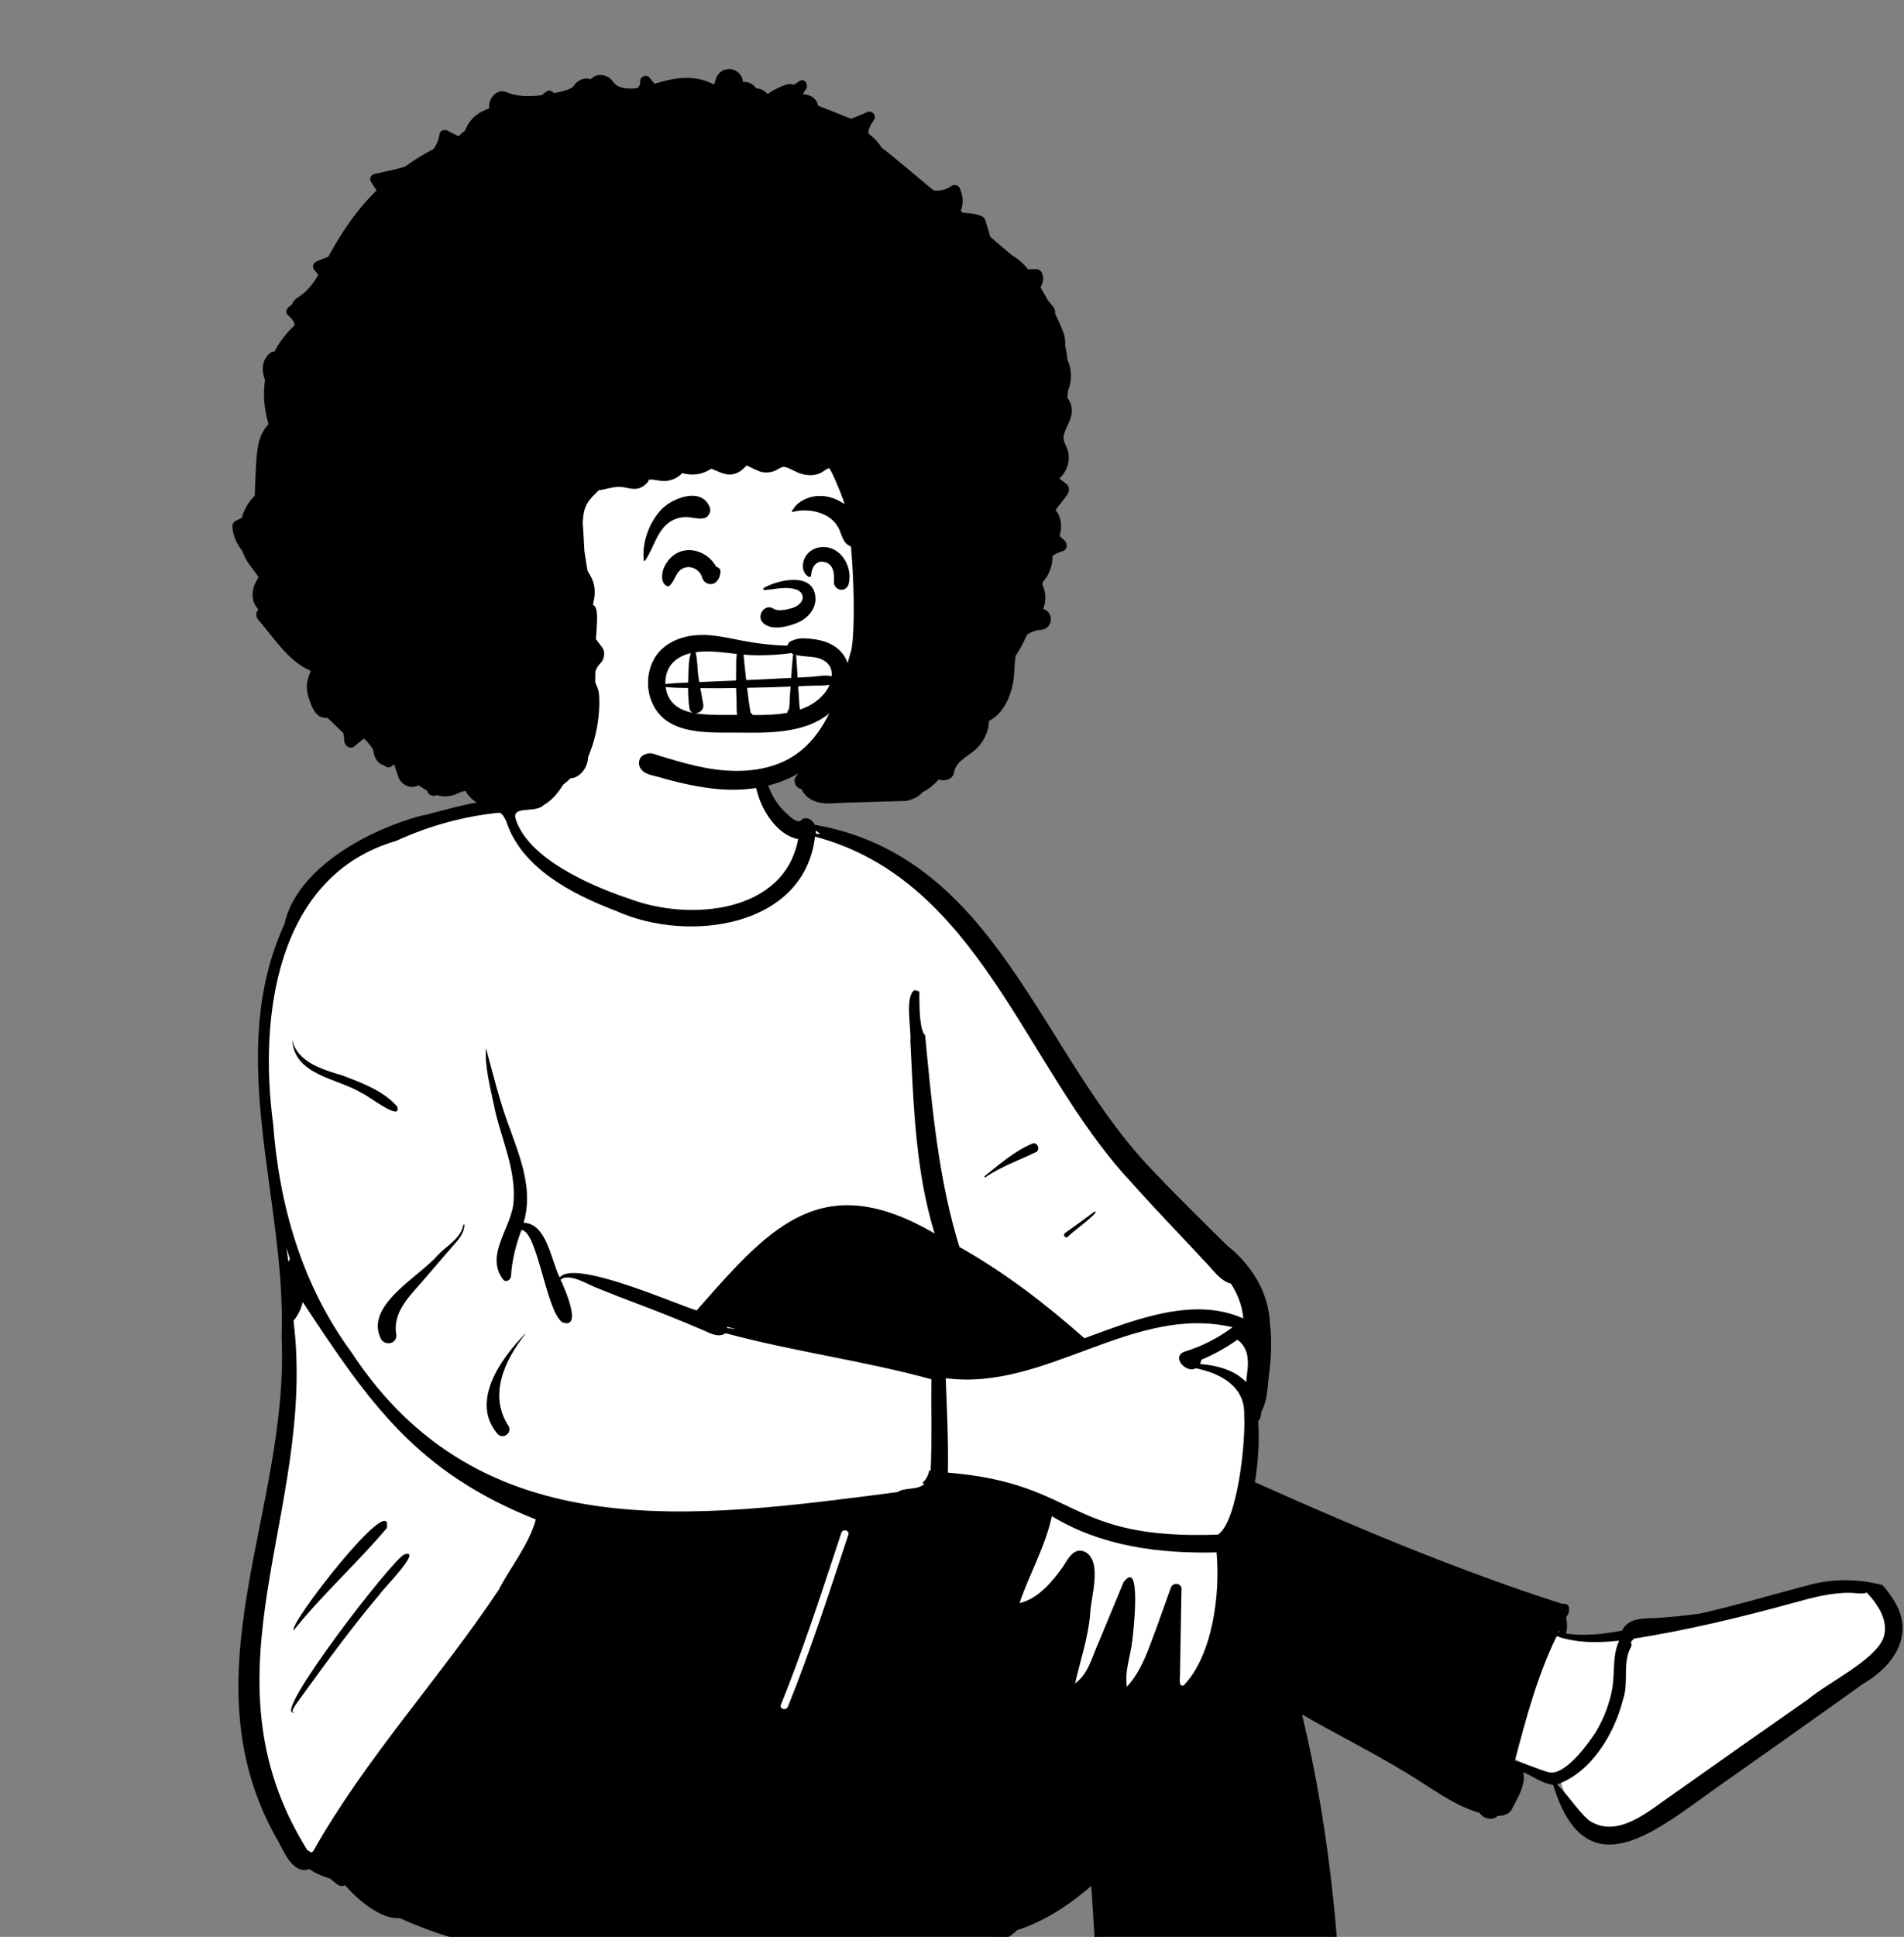
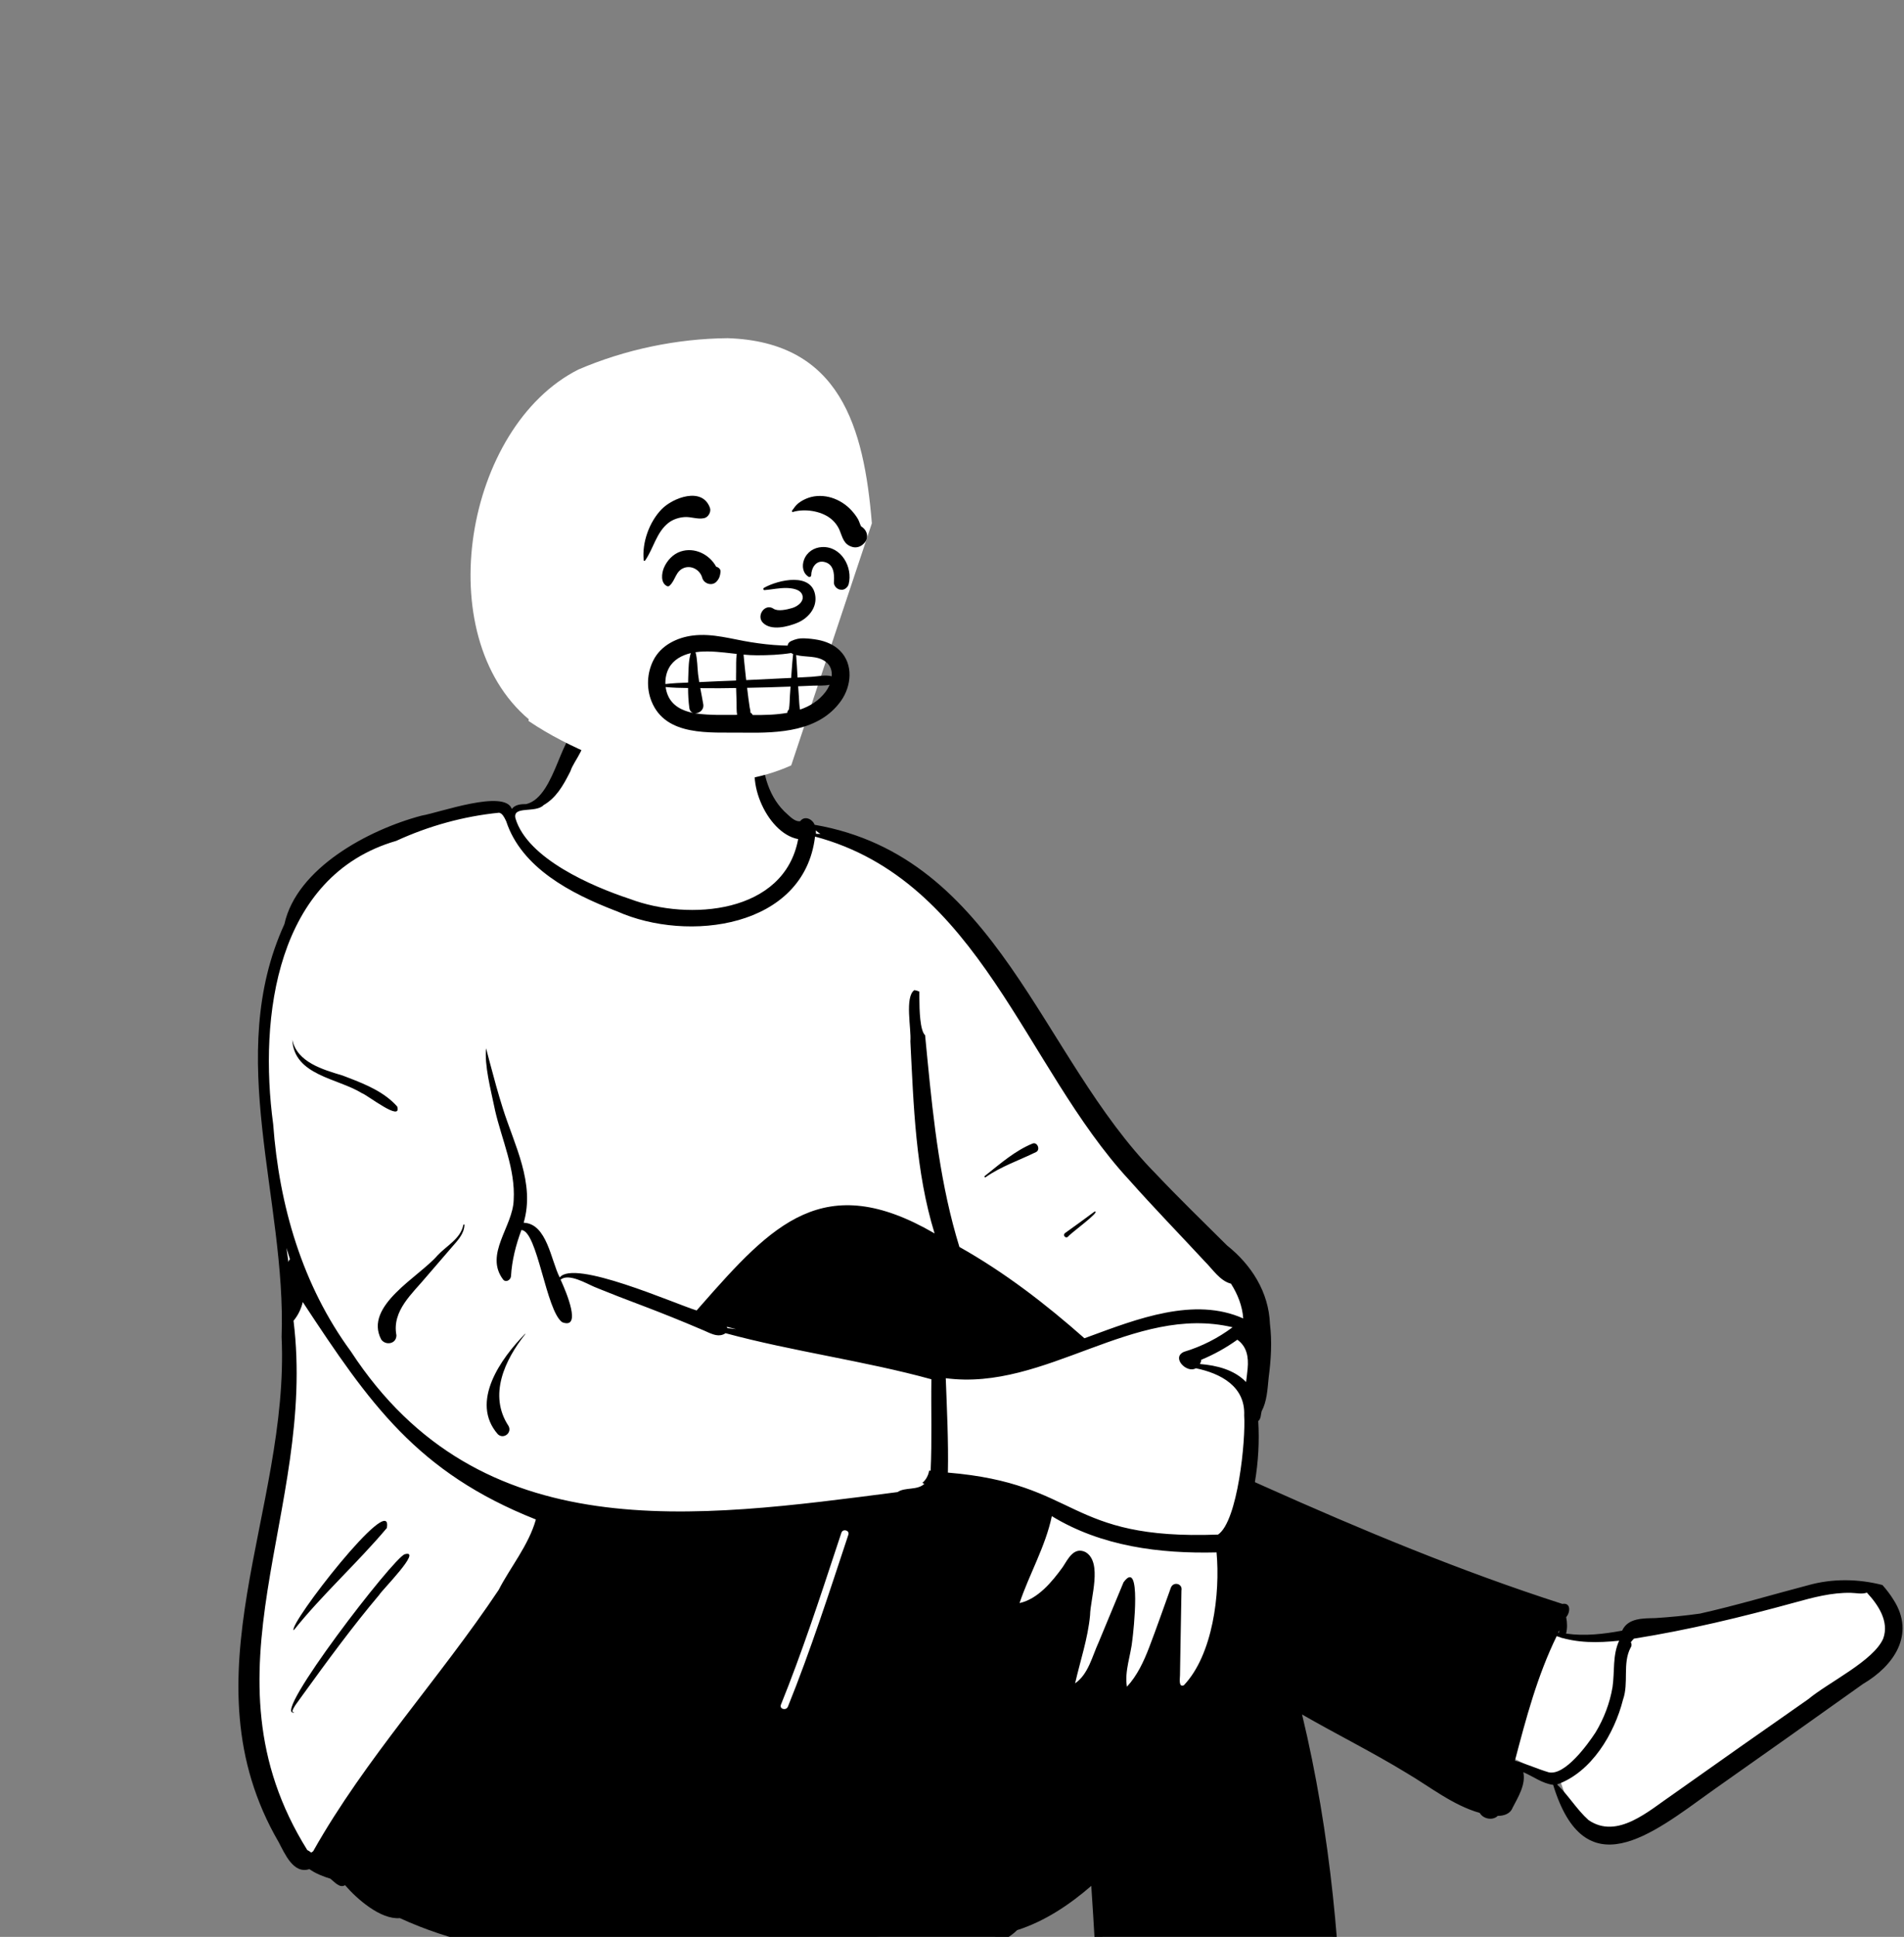
<svg xmlns="http://www.w3.org/2000/svg" width="418" height="425" viewBox="0 0 418 425" fill="none">
  <rect x="0" y="0" width="418" height="425" fill="#808080" stroke="none" />
  <path fill-rule="evenodd" clip-rule="evenodd" d="M413.041 348.761C411.078 348.194 408.626 348.049 406.479 347.945C398.89 347.497 391.152 351.13 383.711 352.767C380.453 353.576 377.004 354.528 373.518 355.237C370.424 355.658 367.225 355.975 364.008 356.176C361.408 356.254 358.383 356.054 357.495 358.798C352.27 359.816 347.644 360.239 342.662 359.374C343.129 357.781 343.394 356.115 342.912 354.398C343.155 353.992 343.487 353.442 343.664 353.071H343.065C334.322 349.557 324.867 347.157 316.077 343.516C304.605 339.365 287.708 331.345 274.453 325.868C275.351 320.927 275.684 315.907 275.303 311.027L275.836 310.594C276.011 309.635 276.283 308.488 276.776 307.619C277.401 305.953 277.416 303.679 277.664 301.796C278.182 298.114 278.527 292.569 277.585 288.197C277.173 282.267 273.192 277.696 268.9 274.03C263.629 268.796 258.352 263.691 253.206 258.255C224.729 229.109 222.477 192.4 177.898 181.243L177.876 181.07C177.525 180.677 177.381 180.365 176.981 180.986C175.509 180.42 173.674 180.467 172.441 179.51C170.253 177.506 168.7 175.193 167.685 172.447C166.903 167.257 167.456 159.259 162.928 155.938C157.897 152.913 131.172 150.759 128.867 157.373C127.437 158.721 126.786 160.434 126.339 162.532C124.85 165.359 123.911 168.495 122.411 171.366C119.222 177.806 117.154 176.379 111.524 177.851C110.913 176.483 109.057 176.759 107.705 176.958C91.331 179.268 71.368 185.572 64.357 201.024L64.954 200.947C52.852 223.774 60.7 252.803 62.864 276.992C64.615 298.494 62.613 320.099 57.855 340.155C52.015 361.432 51.68 385.232 63.267 404.491C64.445 406.696 65.879 409.811 68.416 408.428C69.806 409.484 71.368 410.213 73.525 410.847C74.12 411.281 74.736 412.008 75.359 412.319C75.388 412.361 76.39 411.781 76.443 411.765C78.337 414.48 182.35 423.55 193.144 424.958C202.654 426.109 215.219 429.049 222.969 422.162C229.373 420.325 236.075 415.542 241.193 410.794C244.298 456.013 246.016 548.623 248.787 549.268C250 549.68 251.637 550.175 253.009 550.57C253.017 553.818 253.258 557.51 253.004 560.704C252.579 564.311 251.5 568.57 251.013 572.362C248.916 572.221 248.3 574.332 248.056 575.767C246.246 587.613 246.3 597.165 246.429 610.186C267.71 622.77 292.65 629.691 316.595 637.824C318.888 639.554 323.858 637.683 326.506 637.215C335.7 635.397 346.148 630.022 343.827 620.165C342.128 612.744 334.993 608.473 328.987 604.107C322.417 599.328 315.49 594.553 309.448 588.862C304.6 584.277 300.98 580.721 296.937 575.546C295.144 573.14 293.232 569.187 290.819 567.413C293.368 564.378 288.219 567.223 286.269 567.398C285.123 561.979 283.703 556.776 282 551.577L283.655 551.652C289.089 546.558 292.135 522.098 292.514 514.842C295.238 467.539 295.173 413.017 284.246 373.18C292.546 378.311 301.648 382.597 309.902 387.672C315.107 390.734 320.388 394.984 326.222 396.468C326.602 397.564 327.993 397.99 328.752 396.917C329.797 397.046 331.142 396.611 331.257 396.134C332.325 393.941 333.873 391.578 333.687 389.195C333.686 389.195 332.254 385.858 332.254 385.858C335.464 387.168 338.954 389.925 342.381 390.178C349.303 413.384 362.942 400.384 376.065 391.353C383.986 385.796 392.649 379.661 400.985 373.737C408.056 368.089 421.863 362.729 415.095 351.542" fill="white" />
  <path fill-rule="evenodd" clip-rule="evenodd" d="M115.545 176.433C122.231 174.802 123.373 158.71 127.409 161.002C129.743 163.039 125.926 166.883 125.25 169.183L124.954 169.767C123.585 172.446 122.036 175.116 119.337 176.66C117.602 178.494 112.416 176.694 113.178 179.615C115.841 188.418 129.972 194.514 138.301 197.255C151.246 202.138 172.187 200.486 175.229 184.119C168.128 182.814 162.879 169.949 167.255 164.593C167.404 169.796 168.82 175.165 172.887 178.69L173.111 178.897C173.827 179.553 174.754 180.336 175.677 180.19C176.578 178.93 178.327 179.647 178.842 180.977C219.269 187.994 228.275 231.777 253.735 257.548C258.82 262.924 264.137 268.072 269.385 273.285C274.744 277.555 278.537 283.508 278.801 290.497C279.28 294.385 279.043 298.276 278.531 302.17L278.495 302.522C278.258 304.935 278.117 307.527 276.973 309.669C276.775 310.395 276.855 311.313 276.23 311.825C276.503 316.268 276.243 320.79 275.494 325.219L277.445 326.093C298.909 335.692 320.62 344.74 343.001 351.936C344.913 351.587 344.757 353.82 343.831 354.835C344.076 356.029 344.102 357.271 343.815 358.451C347.914 359.043 352.076 358.551 356.122 357.801C357.402 354.971 360.802 355.122 363.431 355.043C366.697 354.837 369.957 354.517 373.2 354.062C381.19 352.27 389.035 349.912 396.948 347.839C402.243 346.344 407.953 346.415 413.264 347.791C414.167 348.807 415 349.891 415.703 351.043C420.559 358.602 415.774 365.529 408.997 369.5C398.123 377.24 387.246 384.969 376.324 392.637L375.53 393.206C362.535 402.545 347.916 414.366 340.976 391.635C338.643 391.361 336.599 389.789 334.426 388.861C335.01 391.589 333.265 394.344 332.061 396.683C331.543 398.015 330.126 398.454 328.818 398.442C327.698 399.545 325.596 399.111 324.863 397.802C318.923 396.095 314.015 392.108 308.757 389.011C301.28 384.451 293.437 380.564 285.853 376.197C298.452 428.575 295.371 483.133 292.018 536.449L291.994 536.931C291.579 544.715 289.801 548.397 283.371 553.169C284.491 556.6 285.493 560.044 286.257 563.573C286.527 564.392 287.769 563.621 287.779 564.746C290.063 564.209 294.706 564.783 293.086 567.956C297.672 571.82 300.777 577.056 304.798 581.462C311.878 589.983 321.134 596.326 330.209 602.575C351.07 613.248 352.266 631.745 327.858 638.064L327.613 638.121C324.252 638.934 320.204 640.79 316.945 639.227C312.071 638.285 307.234 636.377 302.465 634.924C283.263 628.544 264.482 621.073 246.284 612.487C245.624 612.176 245.251 611.463 245.233 610.75C245.436 604.859 243.843 572.576 249.927 571.881C251.286 565.285 251.499 558.477 251.252 551.746C249.279 551.123 247.283 550.521 245.239 550.132C243.254 549.504 240.151 549.363 238.822 547.749C238.344 547.576 237.994 547.147 238.066 546.47C239.14 536.354 239.955 526.211 240.55 516.055C242.586 481.994 241.895 447.828 239.576 413.805C234.798 417.954 229.353 421.587 223.291 423.519C219.945 426.885 214.58 427.607 210.013 428.015C204.14 428.38 198.37 427.202 192.574 426.469C182.732 425.225 172.958 426.326 163.187 427.546L159.848 427.965C135.927 430.599 110.075 431.144 87.78 420.878C83.582 421.253 78.371 416.697 75.752 413.653C74.596 414.37 73.459 412.97 72.538 412.233C71.017 411.769 69.292 411.103 67.912 410.13C64.411 411.281 62.523 406.717 61.193 404.235C40.085 367.942 63.592 331.816 61.824 293.33C62.894 263.158 49.187 231.723 62.435 202.784C65.115 190.538 80.789 182.075 92.587 178.962C96.389 178.332 110.781 173.107 112.366 177.501C113.116 176.512 114.397 176.438 115.545 176.433ZM290.633 569.369C288.655 569.583 286.727 569.705 284.772 570.065C277.635 571.241 270.828 574.015 264.695 577.869C262.709 579.112 260.937 580.679 258.658 581.372C253.974 583.08 249.371 578.84 249.714 574.256C248.409 585.775 248.632 597.628 249.31 609.206C267.63 617.527 286.359 624.946 305.429 631.392C309.724 633.198 314.809 633.777 318.752 636.22C325.478 635.794 332.247 633.424 337.896 629.717C347.265 623.189 341.045 612.836 333.278 608.28C316.18 600.533 301.626 584.855 290.633 569.369ZM253.173 552.334C252.816 555.749 255.4 561.068 255.035 567.874C254.755 569.999 254.095 572.225 254.324 574.359C255.376 582.273 263.911 572.216 267.438 571.114C272.444 568.349 277.885 566.466 283.477 565.437C283.443 563.612 282.24 562.883 282.082 561.08C281.855 558.423 281.866 555.87 281.747 553.187C274.474 556.508 260.888 554.16 253.173 552.334ZM292.358 568.853C292.231 568.938 292.097 569.01 291.96 569.075C292.971 570.304 293.846 571.668 295.045 572.725L294.535 571.929C293.852 570.867 293.154 569.81 292.358 568.853ZM66.475 285.705C66.109 287.2 65.442 288.606 64.442 289.802C69.605 331.833 43.041 366.873 67.464 405.952C67.773 406.097 68.054 406.276 68.326 406.501C68.469 406.405 68.613 406.304 68.754 406.203C80.201 385.865 96.496 368.321 109.479 348.858C111.972 343.973 116.074 339.056 117.645 333.411C91.553 323.067 81.13 307.974 66.475 285.705ZM409.851 349.458C408.745 349.856 407.514 349.528 406.333 349.506C402.142 349.416 398.045 350.515 394.036 351.624C382.376 354.826 370.654 357.661 358.708 359.557C358.467 359.808 358.236 360.064 358.026 360.334C358.233 360.686 358.265 361.126 357.965 361.563C356.163 365.02 357.619 369.252 356.31 372.951C354.413 380.442 349.367 388.89 341.837 391.549C344.349 393.951 346.148 397.044 348.735 399.362C355.093 403.738 362.095 397.217 367.286 393.72C377.168 386.711 387.076 379.75 397.011 372.818C401.462 369.114 411.308 364.446 413.438 359.539C414.802 355.777 412.319 352.111 409.851 349.458ZM341.749 359.008C337.496 367.719 335.04 376.979 332.584 386.331C335.139 387.037 337.492 388.142 340.004 388.885C343.541 389.684 348.535 382.821 350.308 380.096C352.136 377.05 353.417 373.702 354.01 370.194C354.511 366.759 353.978 363.192 355.466 360.01C350.858 360.483 346.183 360.582 341.749 359.008ZM88.866 341.037C92.86 339.913 83.774 348.986 83.25 349.955C77.342 356.959 71.928 364.357 66.556 371.777L64.928 374.03C64.772 374.258 63.693 375.858 64.473 375.655C64.544 375.636 64.578 375.73 64.521 375.769C59.553 376.652 86.47 341.654 88.866 341.037ZM186.247 336.754C186.57 335.777 185.037 335.359 184.714 336.331L183.695 339.409C179.853 351.043 176.034 362.692 171.441 374.054C171.057 375.007 172.593 375.422 172.975 374.48C177.97 362.116 182.052 349.411 186.247 336.754ZM230.915 332.681C229.515 339.355 225.975 345.372 223.83 351.752C227.859 350.86 230.964 347.09 233.312 343.847L233.383 343.739C234.491 342.026 235.779 339.351 238.296 340.559C242.116 342.787 239.379 350.69 239.308 354.435C238.823 359.57 237.161 364.372 236.028 369.36C238.94 367.361 239.777 363.422 241.196 360.351L246.659 347.193C250.675 341.668 248.81 358.212 248.602 359.774C248.276 363.203 246.837 366.654 247.401 370.107C249.666 367.66 251.093 364.585 252.291 361.465C253.954 357.126 255.472 352.731 257.054 348.363C257.601 346.964 259.675 347.455 259.374 348.996C259.272 353.954 259.191 358.911 259.112 363.868L259.053 367.586C259.043 368.291 258.695 370.349 259.908 369.78C266.276 363.069 267.909 349.65 267.08 340.634C254.562 340.937 241.791 339.307 230.915 332.681ZM342.308 357.718C342.257 357.882 342.198 358.046 342.139 358.209C342.175 358.217 342.213 358.224 342.249 358.234C342.272 358.06 342.293 357.889 342.308 357.718ZM64.485 357.718C63.097 356.688 86.435 326.6 84.923 335.286C78.412 343.021 70.819 349.799 64.485 357.718ZM270.597 291.231C248.771 286.083 229.55 305.316 207.631 302.41C207.885 309.298 208.237 316.233 208.099 323.125C237.207 325.536 233.895 337.975 267.403 336.723C271.733 333.811 273.511 315.963 273.145 310.576C273.425 304.205 267.966 301.346 262.528 300.229C260.563 301.42 257.037 297.866 259.955 296.615C263.796 295.455 267.389 293.631 270.597 291.231ZM109.577 178.33C101.812 179.099 94.121 181.224 86.984 184.508C60.604 192.155 56.8 223.163 59.972 246.661C61.286 264.531 66.361 282.007 77.031 296.538C105.438 340.039 152.489 333.151 197.055 327.397C198.661 326.274 201.384 327.071 202.932 325.589C202.77 325.533 202.624 325.456 202.499 325.36C203.243 324.777 203.819 323.754 203.99 322.668L204.312 322.7C204.626 315.953 204.375 309.339 204.476 302.646C189.832 298.613 174.127 296.552 159.286 292.536C157.599 293.717 155.654 292.358 154.006 291.716C149.735 289.891 145.425 288.158 141.083 286.508L139.997 286.097C137.167 285.032 134.339 283.94 131.536 282.801L130.486 282.372C128.88 281.712 124.824 279.271 123.072 280.795L123.213 281.101C124.252 283.377 127.831 291.799 123.432 290.133C119.859 287.614 118.007 270.049 114.469 269.894C113.252 273.164 112.38 276.559 112.181 280.054C112.109 280.841 111.079 281.504 110.461 280.769C106.264 275.22 112.603 269.175 112.772 263.317C113.172 256.506 110.171 250.133 108.676 243.614L108.584 243.165C107.708 238.935 106.343 233.807 106.705 230.014L107.576 233.307C108.45 236.601 109.344 239.897 110.371 243.145C112.918 251.259 117.518 259.618 114.962 268.299C120.09 268.471 120.957 276.598 122.883 280.31C126 276.249 147.93 285.986 152.935 287.548L153.9 286.449C169.573 268.603 180.887 256.526 205.179 270.642C200.982 257.048 200.577 242.61 199.861 228.494C200.106 225.809 198.561 218.725 200.741 217.259C201.119 217.314 201.487 217.429 201.834 217.582L201.834 218.973C201.844 221.669 201.969 226.138 203.095 227.153L203.611 232.49C204.964 246.368 206.498 260.235 210.625 273.608C220.531 279.17 229.57 286.133 238.074 293.646L239.042 293.291C249.549 289.428 262.192 284.477 272.934 289.298C272.755 286.576 271.709 283.971 270.249 281.669C267.816 281.063 266.223 278.485 264.481 276.769C258.959 270.813 253.291 264.993 247.896 258.916C224.876 234.048 215.083 193.213 178.933 183.567C176.544 203.662 150.943 206.868 135.516 199.991L134.93 199.766C125.34 196.049 114.503 190.439 111.135 180.219L110.995 179.923C110.648 179.202 110.235 178.468 109.577 178.33ZM115.266 292.685C115.294 292.654 115.348 292.695 115.325 292.73C110.83 298.394 107.172 306.119 111.639 312.885C112.465 314.408 110.535 315.872 109.3 314.711C103.1 307.64 109.979 298.057 115.266 292.685ZM271.644 293.964C269.172 295.736 266.522 297.208 263.714 298.369C263.723 298.694 263.566 299.041 263.423 299.296C267.119 299.591 270.968 300.55 273.562 303.256C273.688 302.266 273.811 301.274 273.905 300.281C274.144 297.727 273.709 295.441 271.644 293.964ZM101.686 268.926L101.714 268.79C101.734 268.635 101.968 268.624 101.961 268.79C101.876 270.814 100.409 272.255 99.166 273.696C97.322 275.835 95.478 277.974 93.633 280.112C90.549 283.838 86.006 287.584 87.028 292.982C87.047 294.9 84.654 295.311 83.683 293.901C79.823 286.507 91.976 280.215 96.073 275.445C97.996 273.38 101.028 271.861 101.686 268.926ZM159.554 291.125C159.611 291.217 159.652 291.317 159.674 291.419C160.321 291.488 160.966 291.562 161.61 291.641L159.554 291.125ZM62.883 273.832C62.999 274.604 63.107 275.379 63.21 276.154L63.312 276.929L63.328 276.861C63.38 276.66 63.48 276.485 63.61 276.346L63.655 276.3C63.387 275.481 63.13 274.659 62.883 273.832ZM240.317 265.834C241.866 265.668 234.849 270.735 234.461 271.362C233.895 271.856 233.234 270.978 233.838 270.551C236.018 269.006 238.167 267.42 240.317 265.834ZM226.665 250.929C227.743 250.486 228.474 252.288 227.452 252.79C223.729 254.619 219.793 255.913 216.362 258.319C216.212 258.425 216.023 258.179 216.166 258.066L216.578 257.738C219.738 255.218 222.894 252.48 226.665 250.929ZM64.168 228.146C65.209 233.066 70.838 234.683 75.207 235.993L76.572 236.515C80.43 237.998 84.427 239.666 87.203 242.8C88.291 246.334 80.528 240.177 79.444 239.866C74.143 236.565 64.565 236.004 64.168 228.146ZM179.094 182.202C179.123 182.452 179.138 182.708 179.145 182.963C179.472 182.963 179.796 182.966 180.123 182.976C179.742 182.752 179.394 182.497 179.094 182.202Z" fill="black" />
-   <path fill-rule="evenodd" clip-rule="evenodd" d="M191.408 114.828C189.683 93.708 184.429 75.003 159.744 74.205C148.604 74.305 137.232 76.682 126.988 81.079C102.089 93.614 94.188 139.42 116.125 157.859C115.995 157.933 115.964 158.149 116.118 158.253C120.65 161.314 125.687 163.833 130.733 165.95C144.172 171.655 159.994 174.133 173.7 167.945C194.617 159.008 194.93 134.14 191.408 114.828Z" fill="white" />
-   <path fill-rule="evenodd" clip-rule="evenodd" d="M232.579 104.984C233.439 104.207 234.08 103.187 234.404 102.044C234.7 101.001 234.72 99.863 234.406 98.823C234.069 97.708 233.343 96.819 233.506 95.658C233.524 95.544 233.547 95.426 233.582 95.307C234.21 93.121 235.756 91.544 235.203 89.121C235.047 88.437 234.753 87.821 234.343 87.337C234.389 86.811 234.429 86.281 234.462 85.751C235.369 83.619 235.336 81.085 234.369 78.985C234.25 77.909 234.072 76.844 233.821 75.797C233.936 74.87 233.775 73.851 233.479 73.04C232.958 71.615 232.314 70.21 231.615 68.829C231.697 68.451 231.66 68.051 231.452 67.696C231.075 67.051 230.576 66.483 230.066 65.929C229.705 65.282 229.342 64.64 228.982 64.007C228.815 63.716 228.631 63.393 228.428 63.051C228.981 62.02 229.277 61.015 228.691 59.802C228.471 59.347 227.866 59.011 227.369 59.04C226.824 59.073 226.275 59.097 225.723 59.118C224.691 57.867 223.521 56.744 222.268 56.097C220.998 55.017 219.711 53.957 218.46 52.874C218.105 52.566 217.748 52.258 217.394 51.95C217.391 51.942 217.389 51.932 217.386 51.925C217.125 50.968 216.831 50.024 216.537 49.075C216.353 48.487 216.298 47.871 215.727 47.551C214.536 46.882 212.703 46.776 211.336 46.662C211.2 46.541 211.064 46.422 210.929 46.301C211.55 44.641 211.439 42.876 210.657 41.213C210.391 40.648 209.466 40.393 208.958 40.766C207.787 41.629 206.397 41.935 205.022 41.809C203.001 40.249 194.849 33.195 193.589 32.451C193.574 32.424 193.561 32.397 193.544 32.371C192.836 31.235 191.976 30.324 191.01 29.593C190.872 29.448 190.734 29.303 190.596 29.158C190.717 28.293 191.037 27.457 191.551 26.758C191.606 26.677 191.669 26.599 191.732 26.523C192.632 25.448 191.533 24.065 190.276 24.628C190.186 24.668 190.095 24.709 190.005 24.751C189.039 25.184 187.97 25.654 186.856 26.051C186.449 25.898 186.034 25.759 185.655 25.606L181.599 23.969C180.931 23.699 180.225 23.471 179.58 23.154C179.354 21.65 177.853 20.663 176.294 20.715C176.384 20.426 176.518 20.146 176.708 19.88C176.763 19.802 176.823 19.726 176.886 19.653C177.688 18.716 176.617 16.98 175.471 17.813C175.391 17.871 175.308 17.929 175.227 17.987C174.909 18.211 174.583 18.422 174.253 18.626C173.725 18.395 173.131 18.342 172.509 18.587C171.132 19.128 169.863 19.678 168.651 20.527C168.601 20.561 168.55 20.59 168.501 20.623C167.899 19.893 166.943 19.405 166.083 19.41C166.065 19.41 166.052 19.41 166.036 19.41C165.393 18.426 164.214 17.854 163.075 17.993C163.152 16.581 161.744 15.32 160.462 15.167C158.965 14.989 157.615 15.862 157.165 17.328C157.04 17.737 156.915 18.145 156.79 18.554C155.627 17.965 154.4 17.513 153.118 17.288C150.199 16.774 147.345 17.321 144.532 18.135C144.251 18.216 143.97 18.3 143.689 18.383C143.288 17.916 142.912 17.439 142.552 16.993C141.931 16.223 140.441 16.839 140.541 17.828C140.611 18.511 140.335 19.002 139.89 19.351C139.402 19.423 138.93 19.444 138.218 19.43C137.277 19.411 136.849 19.381 135.865 18.996C135.406 18.817 134.836 18.346 134.568 17.923C133.544 16.3 130.942 15.864 129.703 17.41C128.399 16.837 126.752 17.628 126.029 18.742C125.65 19.325 124.859 19.651 123.865 19.931C123.118 20.141 122.354 20.3 121.587 20.439C121.245 19.973 120.525 19.661 119.997 20.052C119.639 20.317 119.292 20.589 118.949 20.868C116.307 21.234 113.679 21.247 111.16 20.213C109.028 19.337 107.07 21.729 107.422 23.737C106.804 24.06 106.134 24.275 105.524 24.613C104.193 25.351 103.1 26.519 102.434 27.89C102.314 28.136 102.207 28.385 102.104 28.636C101.606 29.042 101.114 29.46 100.634 29.9C99.835 29.489 99.038 29.078 98.239 28.666C97.641 28.358 96.632 28.573 96.514 29.37C96.321 30.683 95.851 31.771 95.18 32.682C92.998 33.833 90.899 35.125 88.89 36.561C86.58 37.288 84.124 37.712 82.106 38.189C81.415 38.353 81.038 39.259 81.427 39.862C81.84 40.501 82.252 41.14 82.662 41.778C81.513 42.904 80.434 44.08 79.416 45.297C76.584 48.679 74.213 52.387 72.092 56.314C71.252 56.655 70.412 56.993 69.573 57.334C68.764 57.662 68.399 58.606 69.055 59.3C69.367 59.63 69.646 59.979 69.885 60.345C68.696 62.321 67.296 64.123 65.337 65.305C64.742 65.663 64.294 66.226 64.055 66.864C63.852 67.001 63.651 67.147 63.452 67.296C62.899 67.715 62.565 68.629 63.213 69.171C63.668 69.555 64.096 70.009 64.458 70.511C64.536 70.797 64.616 71.084 64.697 71.37C62.877 73.051 61.363 75.004 60.227 77.195C59.958 77.152 59.682 77.18 59.458 77.347C57.427 78.853 57.367 81.254 58.184 83.399C57.691 86.632 58.008 89.946 58.958 93.079C57.709 94.331 56.957 96.138 56.65 97.879C56.11 100.938 56.072 105.643 55.931 108.765C54.569 110.085 53.599 111.794 53.058 113.632C52.603 113.859 52.148 114.086 51.693 114.313C51.289 114.515 50.992 115.047 51.017 115.497C51.133 117.67 52.025 119.386 53.209 120.941C53.629 122.14 54.25 123.245 55.064 124.305C55.627 125.032 56.178 125.729 56.663 126.514C56.713 126.592 56.743 126.665 56.766 126.716C56.575 126.923 56.416 127.266 56.278 127.511C55.117 129.566 55.099 131.973 56.748 133.763C56.127 134.273 56.107 135.303 56.655 135.934C60.222 140.025 63.196 145 68.145 147.173C68.168 147.211 68.188 147.249 68.206 147.287C67.203 149.71 67.067 150.969 67.886 153.473C67.891 153.496 67.899 153.516 67.906 153.538C68.344 154.851 69.148 156.953 70.599 157.362C71.056 157.491 71.506 157.549 71.951 157.547C73.102 158.66 74.251 159.775 75.4 160.891C75.5 161.444 75.563 162.001 75.583 162.564C75.616 163.506 76.498 164.268 77.448 163.99C77.783 163.892 79.633 162.087 79.972 162.097C80.143 162.269 80.309 162.441 80.475 162.615C81.085 163.258 81.933 164.273 82.003 164.947C82.139 166.217 82.968 167.67 84.308 167.928C84.811 168.44 85.615 168.594 86.231 167.925C86.271 167.882 86.311 167.839 86.354 167.802C86.419 167.794 86.482 167.786 86.548 167.779C86.844 168.667 87.141 169.556 87.44 170.442C88.026 172.188 90.263 173.311 91.852 172.292C92.108 172.446 92.359 172.61 92.611 172.774C92.993 173.019 93.38 173.269 93.777 173.503C93.8 173.569 93.822 173.635 93.842 173.698C94.099 174.483 95.165 174.904 95.821 174.452C96.024 174.518 96.233 174.571 96.444 174.614C97.552 174.833 98.669 174.773 99.739 174.402C100.506 174.139 101.238 173.637 102.062 173.569C102.114 173.565 102.167 173.568 102.219 173.567C102.892 174.95 104.429 176.143 105.64 176.548C107.227 177.079 108.85 176.889 110.295 176.239C110.685 177.021 111.175 177.763 111.76 178.448C112.084 178.826 112.67 178.746 113.004 178.448C113.639 177.883 114.27 177.315 114.9 176.746C115.356 176.57 115.816 176.358 116.296 176.161C117.798 175.545 119.444 175.29 120.833 174.4C121.492 173.978 122.112 173.438 122.623 172.814C123.585 172.256 124.469 171.561 125.266 170.765C125.663 170.767 126.078 170.674 126.48 170.469C128.161 169.611 129.046 167.865 129.124 166.078C130.487 162.86 131.291 159.427 131.512 155.914C131.582 154.76 131.595 153.597 131.507 152.443C131.447 151.63 131.243 151.088 130.936 150.353C130.833 150.113 130.74 149.894 130.667 149.652C130.685 148.874 130.695 148.097 130.705 147.322C130.914 146.668 131.286 146.06 131.804 145.547C132.606 144.755 132.973 143.109 132.244 142.13C131.768 141.496 131.296 140.863 130.821 140.229C130.954 137.511 131.603 133.185 130.165 132.731C130.223 132.327 130.346 131.928 130.416 131.527C130.753 129.598 130.552 127.874 129.531 126.188C129.318 125.838 129.137 125.527 128.988 125.224C128.895 124.669 128.802 124.114 128.709 123.558C128.566 122.703 128.425 121.84 128.305 120.971C128.242 119.866 128.184 118.76 128.121 117.652C128.063 116.633 127.998 115.613 127.93 114.591C127.958 114.134 127.998 113.677 128.056 113.22C128.4 110.497 129.509 109.49 131.429 107.597C131.731 107.549 132.03 107.496 132.324 107.435C133.694 107.15 135.127 106.708 136.537 106.867C138.068 107.039 139.438 107.703 140.926 106.855C141.363 106.602 142.326 105.906 142.409 105.353C142.414 105.317 142.421 105.287 142.431 105.264C142.534 105.249 142.668 105.237 142.751 105.234C143.932 105.194 145.061 105.661 146.252 105.532C147.662 105.381 148.924 104.752 149.754 103.821C150.817 104.083 151.903 104.202 153.006 104.055C153.931 103.934 154.761 103.631 155.58 103.182C156.176 102.859 155.988 102.766 156.636 103.028C158.112 103.629 159.446 104.421 161.108 104.01C161.97 103.798 162.714 103.331 163.34 102.703C163.488 102.556 163.74 102.337 163.908 102.13C164.697 102.531 166.683 103.437 167.01 103.518C167.935 103.745 168.915 103.71 169.815 103.407C170.476 103.185 171.286 102.579 171.866 102.455C172.618 102.294 174.287 103.344 175.184 103.705C176.758 104.338 178.425 104.495 180.018 103.841C180.566 103.616 181.632 102.72 182.042 102.728C182.708 103.553 184.568 108.069 185.126 109.717C187.386 116.38 187.971 137.185 186.928 142.493C186.888 142.65 186.845 142.804 186.803 142.96C185.521 147.577 184.186 152.271 182.042 156.572C180.018 160.626 177.22 164.276 173.206 166.489C169.044 168.786 164.157 169.389 159.477 169.079C156.463 168.882 153.499 168.274 150.583 167.511C149.06 167.115 147.549 166.673 146.046 166.214C145.39 166.015 144.724 165.828 144.08 165.596C142.944 165.184 142.348 165.151 141.26 165.679C140.27 166.158 140.016 167.574 140.531 168.465C141.371 169.919 142.909 170.02 144.395 170.444C145.908 170.876 147.426 171.29 148.954 171.661C151.883 172.367 154.859 172.91 157.86 173.16C163.234 173.612 168.772 172.915 173.664 170.56C174.217 170.293 174.75 170.008 175.265 169.7C175.074 169.967 174.88 170.235 174.684 170.5C174.141 171.234 174.543 172.484 175.305 172.885C175.546 173.011 175.788 173.132 176.032 173.251C176.064 173.329 176.099 173.407 176.14 173.486C176.836 174.889 178.294 175.717 179.779 176.075C181.544 176.499 183.52 176.199 185.314 176.146C186.979 176.095 188.643 176.045 190.304 175.994C190.696 175.984 191.088 175.972 191.48 175.959C193.456 175.899 195.429 175.841 197.403 175.78C199.162 175.727 199.079 175.863 200.731 175.157C201.467 174.839 202.071 174.389 202.578 173.791C202.895 173.65 203.202 173.488 203.496 173.304C204.441 172.713 205.28 171.921 206.055 171.047C207.369 171.464 209.212 171.078 209.468 169.419C209.88 166.767 213.314 165.633 214.918 163.715C216.212 162.168 217.137 160.141 217.09 158.195C220.352 156.61 222.127 152.433 222.542 148.889C222.735 147.246 222.705 145.487 222.984 143.816C223.107 143.682 223.218 143.541 223.311 143.389C224.13 142.059 224.844 140.689 225.473 139.285C226.327 138.667 227.355 138.286 228.431 138.223C231.076 138.069 231.573 134.487 229.052 133.624C229.04 133.619 229.03 133.617 229.017 133.611C229.701 131.895 229.643 129.863 228.813 128.238C228.849 128.061 228.881 127.887 228.914 127.71C230.329 126.183 231.141 124.061 231.051 121.994C231.697 121.537 232.421 121.183 233.212 120.964C234.436 120.626 234.444 119.126 233.539 118.455C233.175 118.185 232.873 117.869 232.622 117.521C233.247 115.633 233.001 113.45 231.722 111.9C232.534 110.855 233.346 109.81 234.157 108.765C234.695 108.074 234.979 106.9 234.157 106.244C233.632 105.822 233.107 105.403 232.579 104.984Z" fill="black" />
+   <path fill-rule="evenodd" clip-rule="evenodd" d="M191.408 114.828C189.683 93.708 184.429 75.003 159.744 74.205C148.604 74.305 137.232 76.682 126.988 81.079C102.089 93.614 94.188 139.42 116.125 157.859C115.995 157.933 115.964 158.149 116.118 158.253C120.65 161.314 125.687 163.833 130.733 165.95C144.172 171.655 159.994 174.133 173.7 167.945Z" fill="white" />
  <path fill-rule="evenodd" clip-rule="evenodd" d="M152.155 139.445C156.464 138.92 160.64 140.245 164.853 140.912C167.077 141.265 169.304 141.528 171.554 141.626C172.007 141.645 172.46 141.657 172.913 141.666C172.955 141.266 173.178 140.898 173.662 140.678C174.653 140.227 175.447 140.023 176.535 140.067C177.531 140.106 178.531 140.209 179.512 140.389C181.293 140.717 183.083 141.462 184.386 142.755C187.402 145.746 186.943 150.552 184.612 153.81C179.798 160.544 171.012 160.856 163.486 160.768L162.792 160.759C155.94 160.661 146.136 161.687 143.023 153.859C141.879 150.98 142.038 147.644 143.439 144.883C145.111 141.59 148.63 139.875 152.155 139.445ZM173.556 150.656L173.495 150.659C170.336 150.781 167.177 150.867 164.016 150.923C164.111 151.738 164.207 152.554 164.318 153.367C164.404 154.007 164.497 154.646 164.594 155.285C164.635 155.555 164.785 155.975 164.742 156.243L164.727 156.349C164.889 156.422 165.036 156.541 165.146 156.713C165.184 156.773 165.212 156.833 165.239 156.893C167.693 156.912 170.334 156.864 172.836 156.417L172.841 156.362C172.887 156.041 173.019 155.825 173.196 155.677C173.372 154.654 173.356 153.563 173.424 152.548C173.466 151.917 173.512 151.287 173.556 150.656ZM161.604 150.966C159.327 151.005 157.049 151.035 154.772 151.007L153.739 150.991C153.957 152.167 154.195 153.339 154.392 154.522C154.598 155.756 153.517 156.54 152.581 156.508C152.686 156.526 152.791 156.544 152.896 156.558C155.82 156.974 158.856 156.863 161.823 156.86C161.663 155.925 161.728 154.869 161.704 154.088L161.7 153.967C161.654 152.966 161.622 151.966 161.604 150.966ZM146.136 150.751C146.215 151.362 146.369 151.96 146.599 152.517C147.571 154.871 149.799 155.969 152.157 156.432C151.748 156.29 151.423 155.949 151.341 155.365C151.137 153.914 151.063 152.438 151.058 150.965C149.415 150.949 147.76 150.914 146.136 150.751ZM182.127 150.248C180.957 150.525 179.598 150.398 178.45 150.451C177.375 150.5 176.299 150.542 175.224 150.586C175.275 151.323 175.324 152.06 175.378 152.797C175.447 153.749 175.453 154.755 175.635 155.703C177.799 154.962 179.738 153.772 181.193 151.871C181.555 151.397 181.88 150.841 182.127 150.248ZM151.658 143.307C149.711 143.77 147.868 144.748 146.877 146.537C146.289 147.599 146.03 148.857 146.08 150.097C147.726 149.905 149.4 149.832 151.067 149.772C151.072 149.47 151.079 149.169 151.088 148.869L151.114 148.099C151.159 146.631 151.182 144.788 151.658 143.307ZM161.738 143.486L160.881 143.389C158.5 143.117 156.12 142.831 153.738 142.994C153.394 143.018 153.044 143.056 152.693 143.108C153.114 144.633 153.079 146.424 153.255 147.933C153.323 148.517 153.408 149.096 153.503 149.673L153.917 149.653C156.472 149.514 159.029 149.429 161.587 149.327C161.586 148.845 161.589 148.363 161.597 147.88L161.606 147.397C161.635 146.165 161.556 144.776 161.738 143.486ZM173.696 143.29C171.202 143.694 168.624 143.78 166.175 143.783C165.196 143.784 164.218 143.724 163.241 143.637C163.304 144.16 163.338 144.688 163.385 145.204C163.482 146.245 163.592 147.285 163.712 148.323L163.819 149.232C166.962 149.089 170.105 148.935 173.247 148.774L173.691 148.751L173.815 147.004C173.9 145.839 173.993 144.674 174.124 143.515L174.026 143.479C173.91 143.431 173.8 143.365 173.696 143.29ZM174.78 143.724C174.917 145.371 174.993 147.024 175.094 148.674L177.166 148.563C177.511 148.544 177.856 148.525 178.202 148.505C179.544 148.427 181.269 148.019 182.596 148.4C182.697 147.188 182.352 146.008 181.264 145.194C179.352 143.765 176.918 144.274 174.78 143.724ZM167.701 129C170.785 127.226 178.525 125.413 179.015 130.988C179.241 133.553 177.342 135.678 175.124 136.627L175.04 136.662C172.96 137.52 169.274 138.49 167.474 136.628C165.975 135.078 167.963 132.3 169.824 133.569C170.781 134.221 172.795 133.741 173.862 133.43L173.929 133.411C175.081 133.071 176.617 131.983 176.14 130.559C175.719 129.299 173.925 129.068 172.802 129.027C171.125 128.967 169.493 129.358 167.832 129.485C167.568 129.505 167.487 129.123 167.701 129ZM180.48 120.037C184.667 119.84 187.272 124.43 186.309 128.191C186.142 128.84 185.419 129.477 184.722 129.404L184.546 129.388C184.457 129.379 184.367 129.368 184.284 129.345C183.622 129.161 183.028 128.469 183.076 127.751L183.089 127.542C183.187 125.766 182.995 123.719 180.892 123.288C179.108 122.923 178.113 124.647 178.092 126.234C178.088 126.515 177.772 126.712 177.524 126.561C176.235 125.773 176.012 124.206 176.504 122.856C177.128 121.146 178.69 120.121 180.48 120.037ZM149.411 121.021C152.458 120.001 155.745 121.631 157.22 124.336C157.738 124.487 158.255 124.887 158.183 125.5C158.079 126.383 157.922 126.939 157.313 127.608C156.36 128.655 154.575 128.12 154.179 126.831L154.162 126.773C153.712 125.107 151.886 124.008 150.223 124.592C148.28 125.272 148.336 127.333 146.973 128.533C146.813 128.675 146.621 128.697 146.429 128.604C144.982 127.901 145.242 125.787 145.758 124.577C146.435 122.99 147.75 121.577 149.411 121.021ZM145.261 111.731C147.73 109.202 154.168 106.754 155.857 111.425C156.178 112.315 155.493 113.514 154.571 113.699C153.06 114.001 151.72 113.342 150.219 113.46C149.004 113.556 147.737 113.964 146.766 114.72C144.076 116.813 143.484 120.353 141.61 123.016C141.519 123.146 141.341 123.092 141.324 122.939C140.898 119.061 142.557 114.501 145.261 111.731ZM177.46 109.241C179.098 108.66 180.954 108.71 182.601 109.225C184.26 109.745 185.783 110.731 186.956 112.02C187.488 112.605 187.981 113.25 188.376 113.938C188.586 114.302 188.807 115.054 189.045 115.502C190.336 116.251 190.888 117.955 189.732 119.168L189.68 119.222L189.526 119.376C188.904 119.993 187.968 120.261 187.12 120.014C185.223 119.463 184.992 117.962 184.335 116.37C183.901 115.318 183.158 114.387 182.257 113.703C180.127 112.088 176.635 111.573 174.071 112.334C173.934 112.375 173.774 112.2 173.871 112.073C174.357 111.441 174.637 110.923 175.288 110.413C175.948 109.895 176.669 109.522 177.46 109.241Z" fill="black" />
</svg>